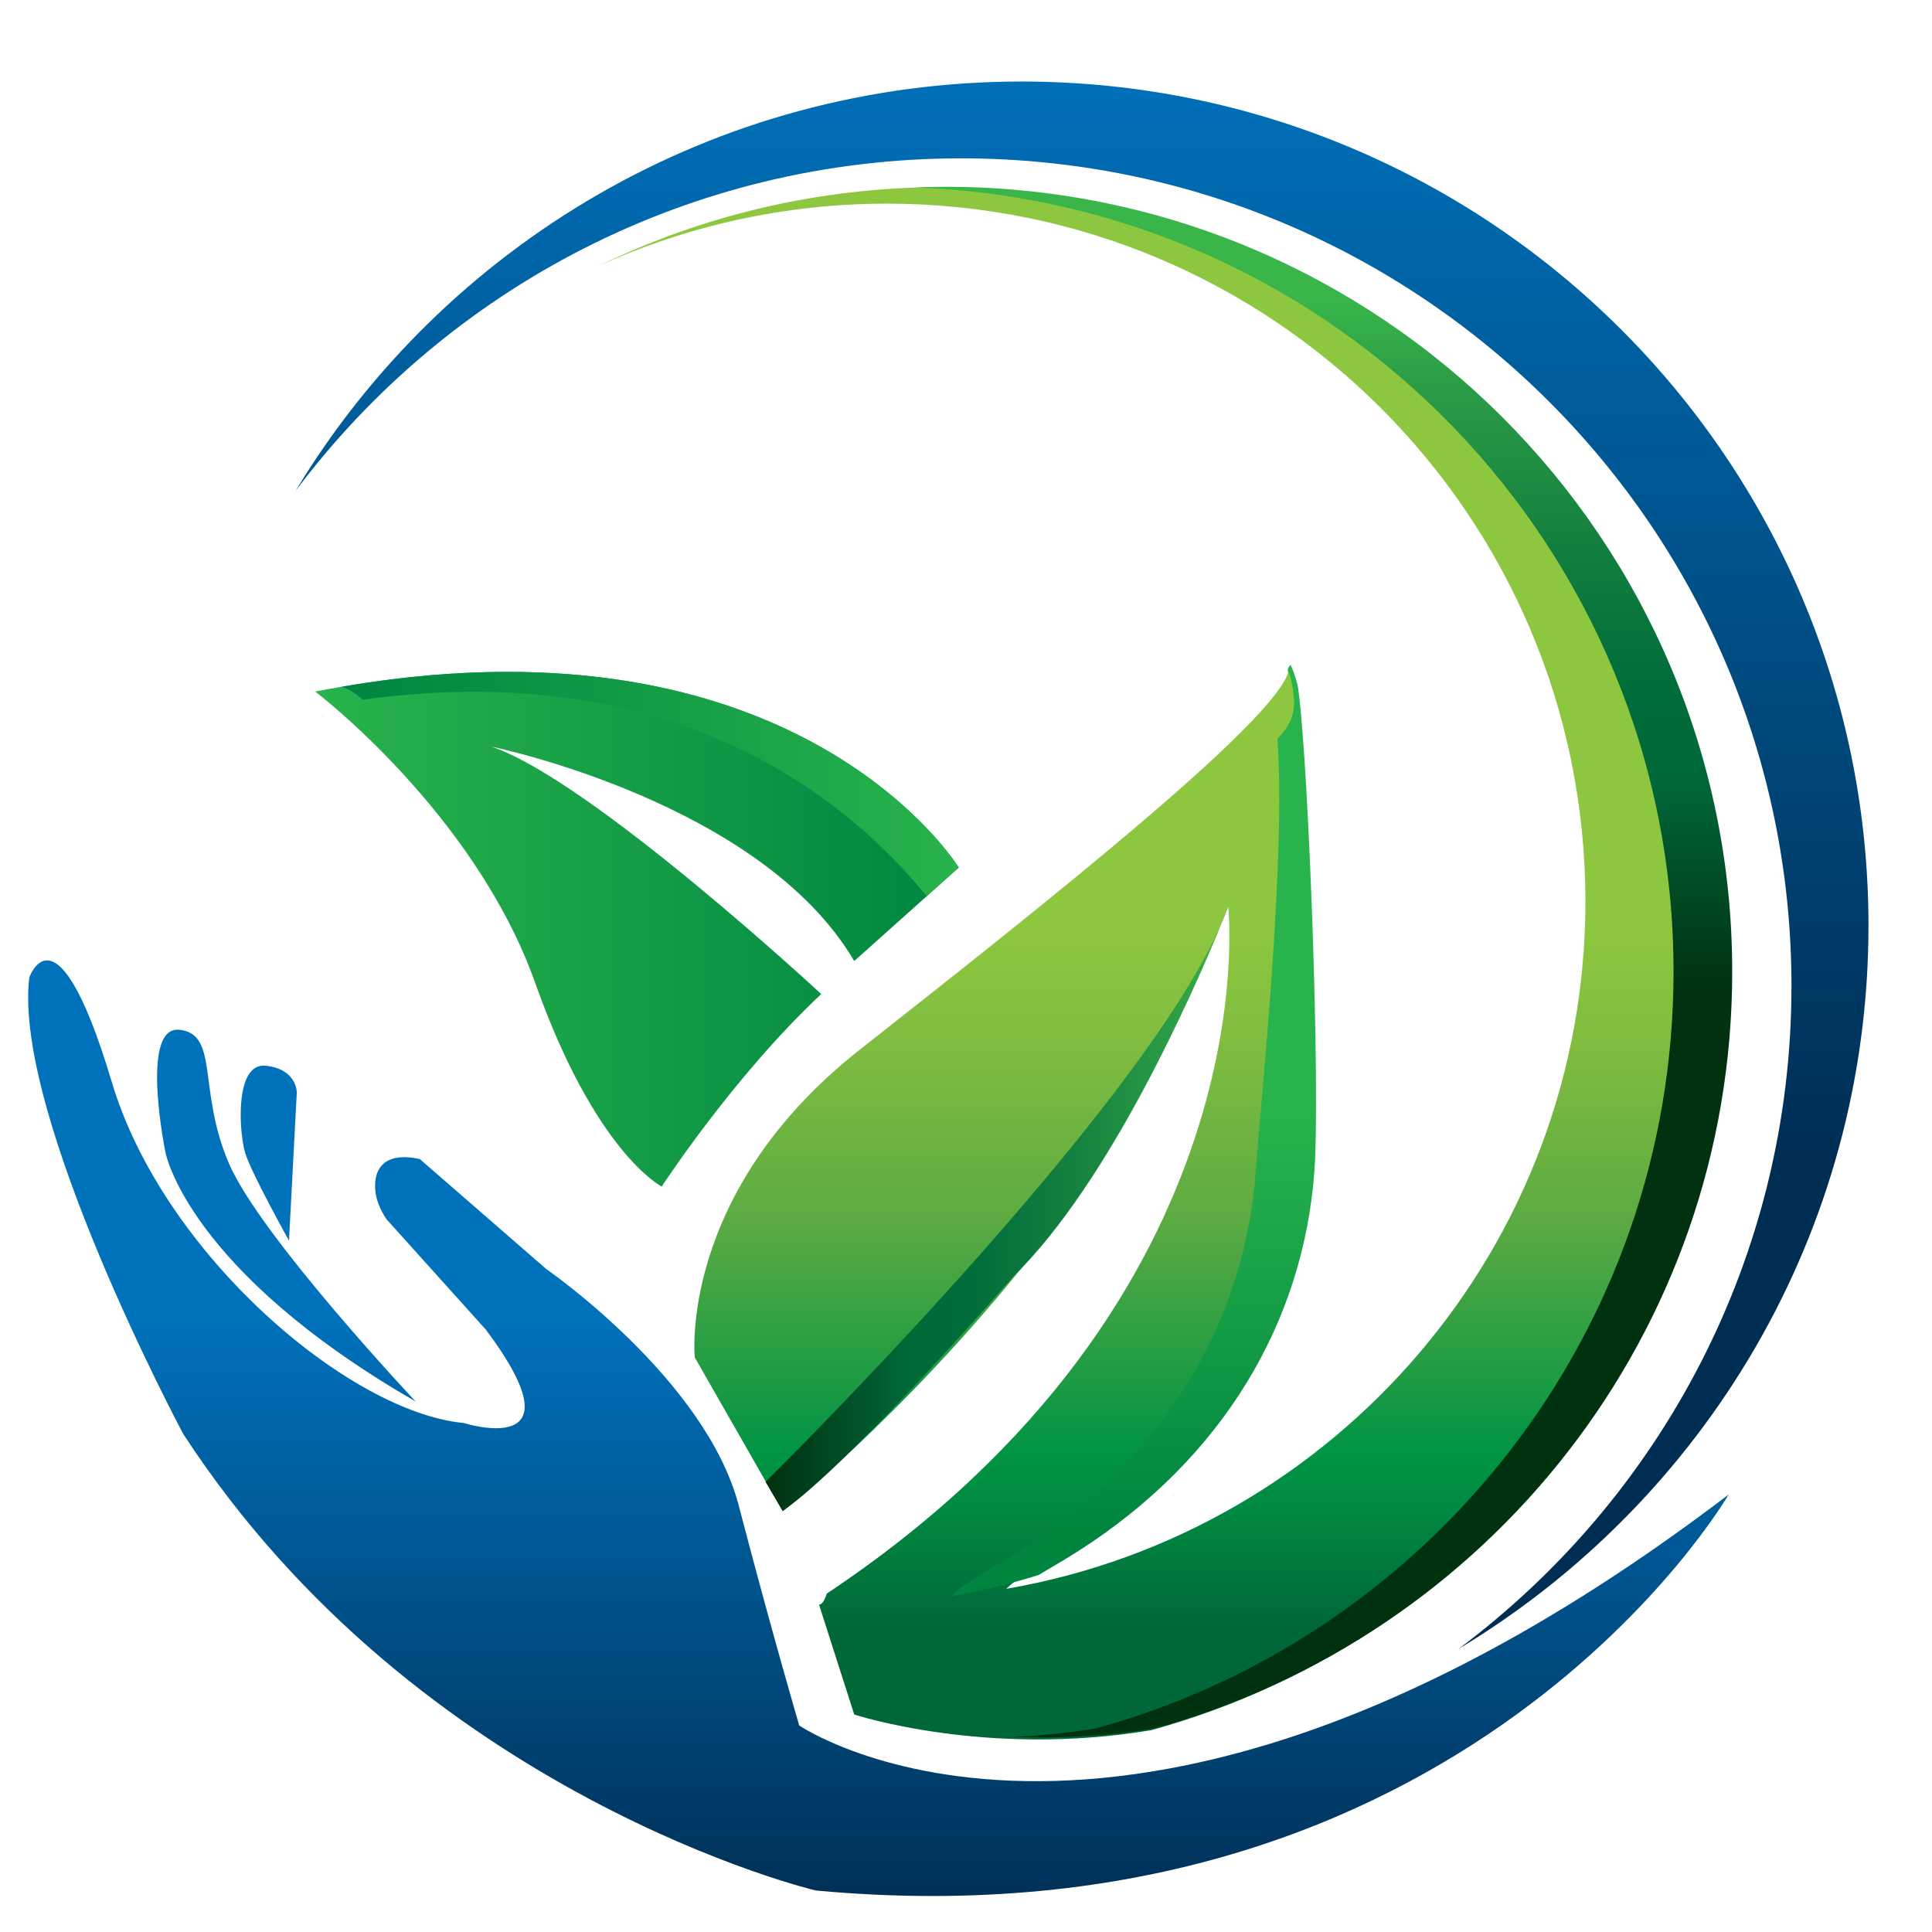
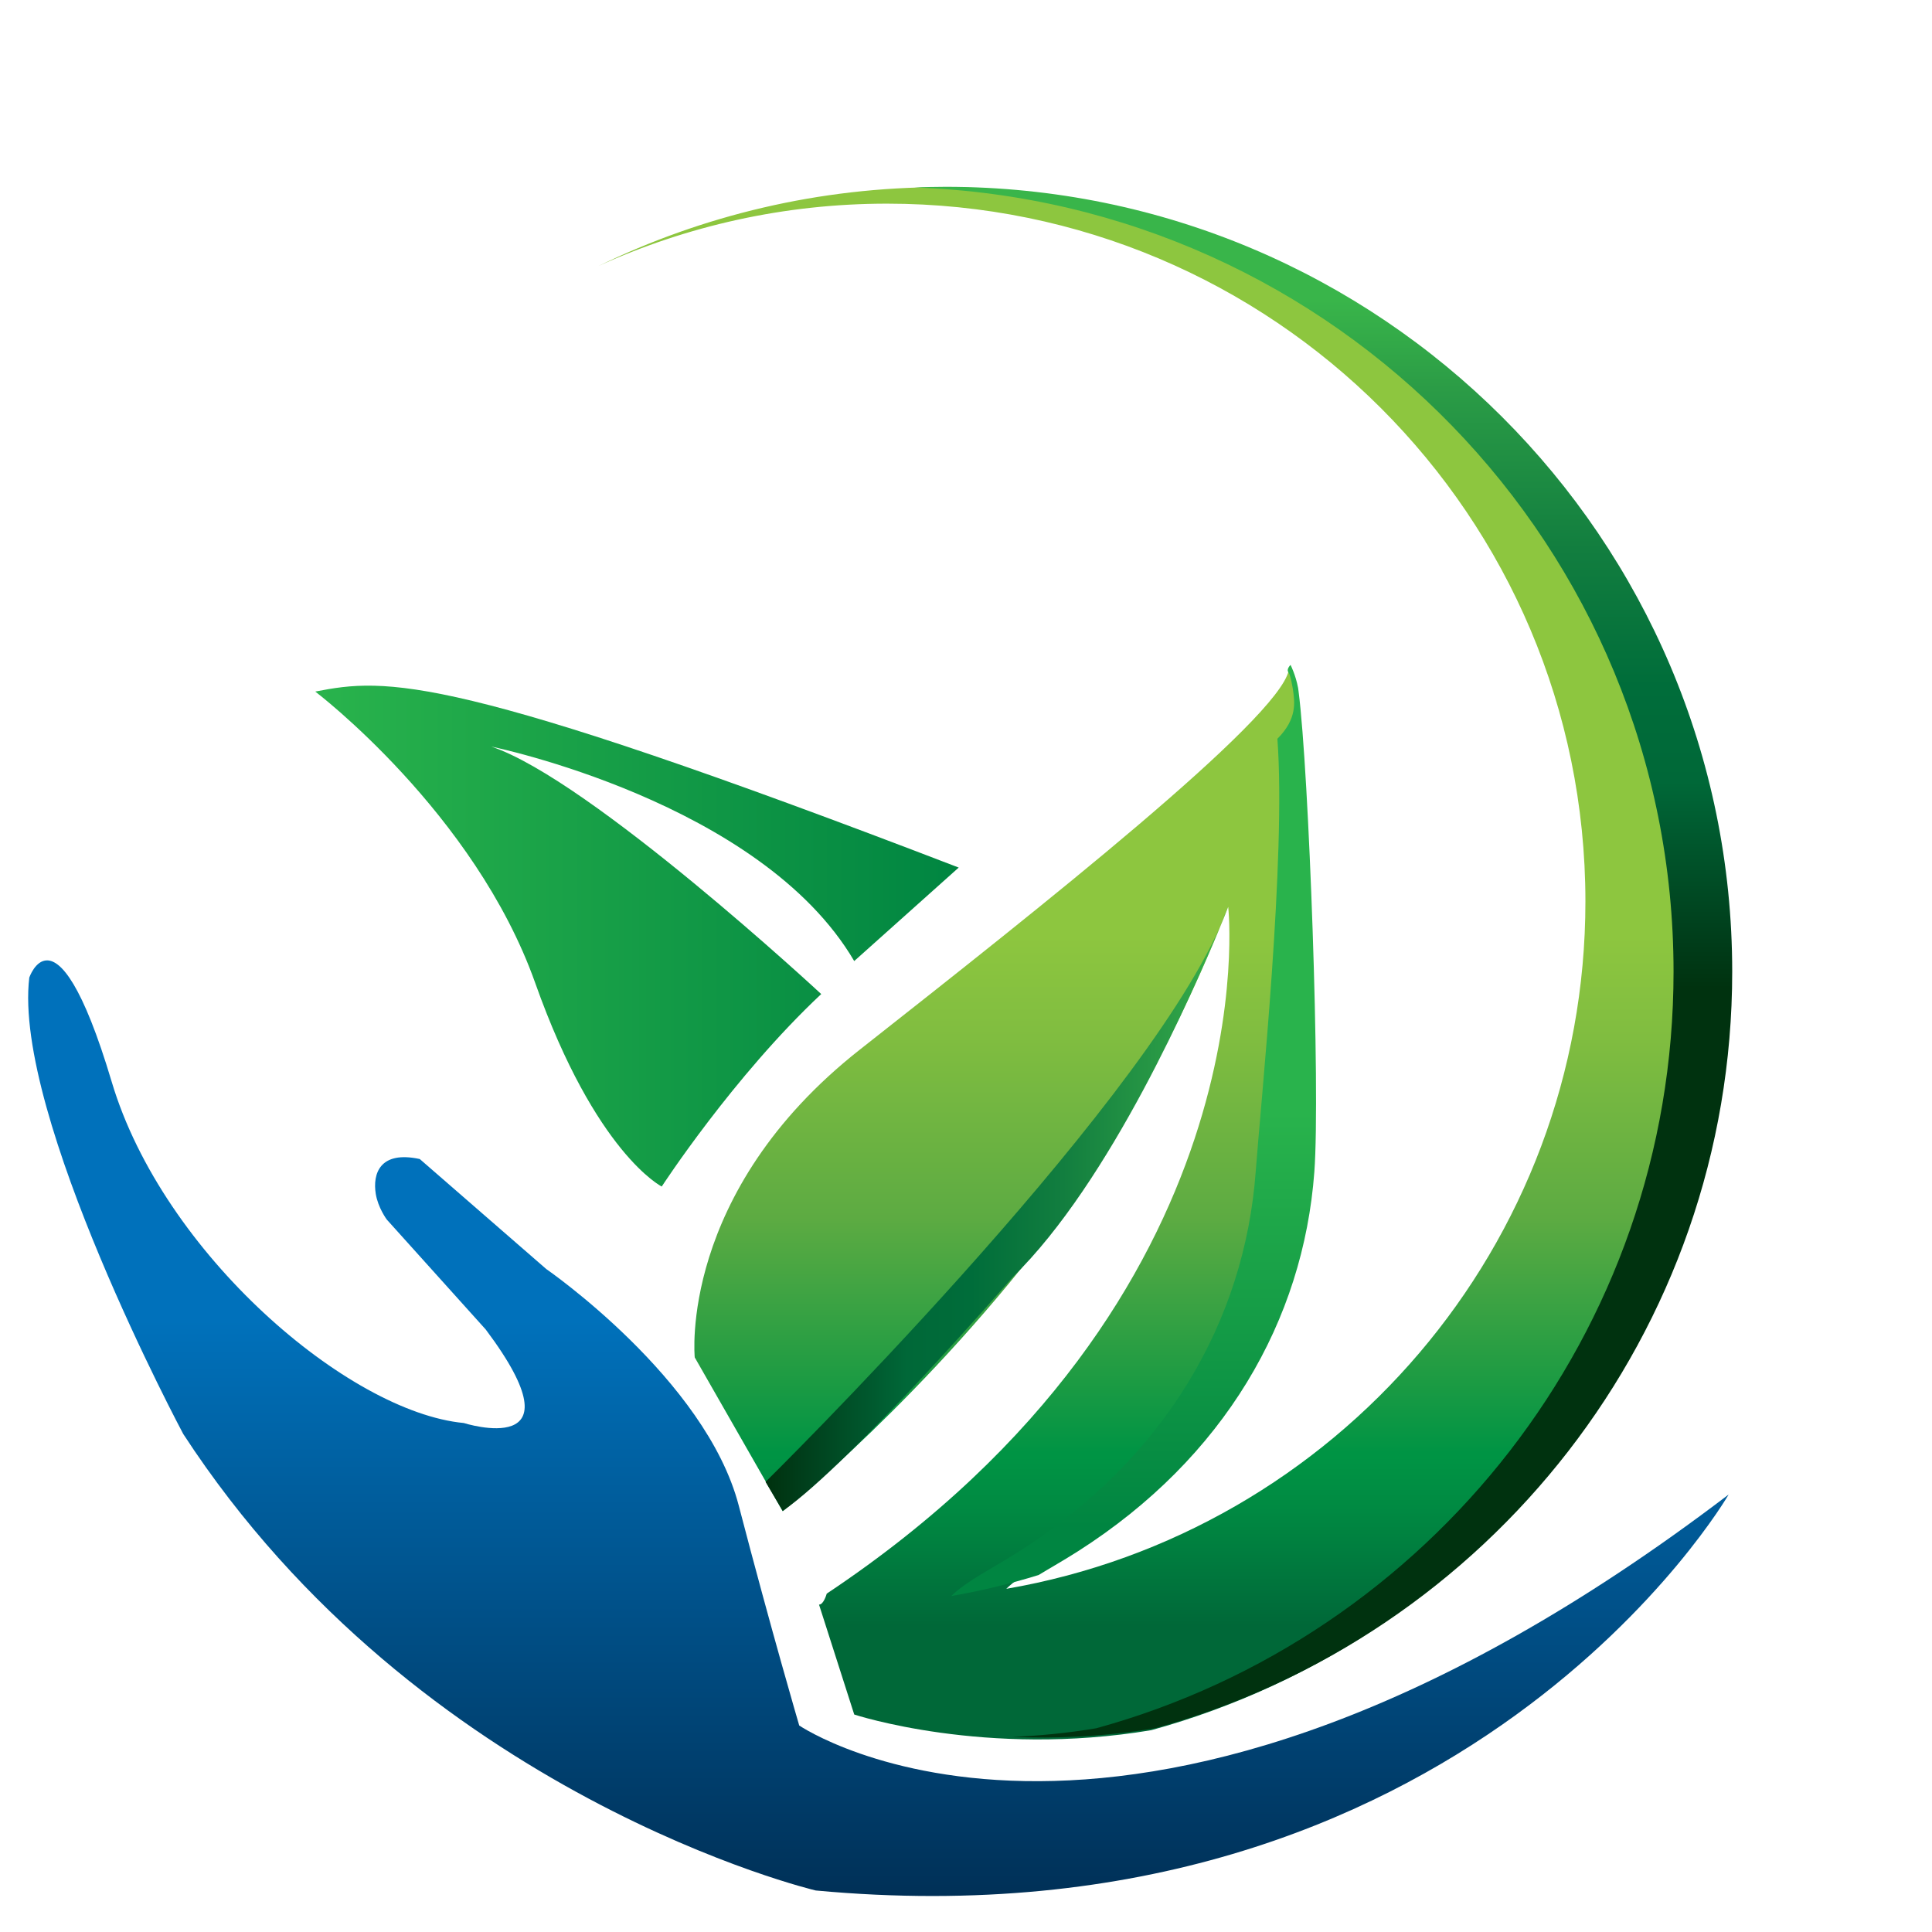
<svg xmlns="http://www.w3.org/2000/svg" xmlns:xlink="http://www.w3.org/1999/xlink" version="1.1" id="Layer_1" x="0px" y="0px" width="512px" height="512px" viewBox="0 0 512 512" enable-background="new 0 0 512 512" xml:space="preserve">
  <g>
    <defs>
-       <path id="SVGID_1_" d="M78.324,130.088c40.133-53.496,104.19-88.124,176.361-88.124c121.544,0,220.074,98.212,220.074,219.361    c0,71.88-34.687,135.682-88.284,175.691c65.131-39.158,108.693-110.35,108.693-191.692c0-123.556-100.488-223.719-224.447-223.719    C189.055,21.605,117.592,65.09,78.324,130.088" />
-     </defs>
+       </defs>
    <clipPath id="SVGID_2_">
      <use xlink:href="#SVGID_1_" overflow="visible" />
    </clipPath>
    <linearGradient id="SVGID_3_" gradientUnits="userSpaceOnUse" x1="-707.911" y1="659.366" x2="-707.052" y2="659.366" gradientTransform="matrix(0 341.955 341.955 0 -225186.719 242090.766)">
      <stop offset="0" style="stop-color:#0071BB" />
      <stop offset="1" style="stop-color:#002D52" />
    </linearGradient>
    <rect x="78.324" y="21.605" clip-path="url(#SVGID_2_)" fill="url(#SVGID_3_)" width="416.844" height="415.411" />
  </g>
  <g>
    <defs>
      <path id="SVGID_4_" d="M158.608,70.49c23.31-10.579,49.178-16.519,76.448-16.519c102.226,0,185.096,82.789,185.096,184.914    c0,91.35-66.324,167.178-153.48,182.172c4.176-4.08,10.544-7.078,18.003-11.827c38.866-24.752,59.755-61.153,62.67-100.465    c1.964-26.498-2.915-144.146-5.83-131.041c-2.915,13.104-65.585,62.609-113.68,100.464    c-48.097,37.857-43.723,81.537-43.723,81.537l23.319,40.769c0,0,38.432-30.64,72.902-76.839    c12.355-16.559,23.689-36.157,33.156-55.853c4.438-9.236,8.466-18.493,11.995-27.469c0,0,11.66,103.374-106.393,181.998    c0,0-0.803,2.948-2.043,2.903l9.333,29.131c0,0,34.89,11.501,78.727,4.148c88.183-24.26,152.976-104.898,152.976-200.704    c0-114.992-93.31-208.211-208.414-208.211C217.013,49.597,186.122,57.115,158.608,70.49" />
    </defs>
    <clipPath id="SVGID_5_">
      <use xlink:href="#SVGID_4_" overflow="visible" />
    </clipPath>
    <linearGradient id="SVGID_6_" gradientUnits="userSpaceOnUse" x1="-708.034" y1="660.168" x2="-707.176" y2="660.168" gradientTransform="matrix(0 213.848 213.848 0 -140867.234 151659.109)">
      <stop offset="0" style="stop-color:#8DC63F" />
      <stop offset="0.148" style="stop-color:#80BD40" />
      <stop offset="0.408" style="stop-color:#5DAB42" />
      <stop offset="0.749" style="stop-color:#009444" />
      <stop offset="0.755" style="stop-color:#009444" />
      <stop offset="0.829" style="stop-color:#008A42" />
      <stop offset="0.96" style="stop-color:#00703B" />
      <stop offset="1" style="stop-color:#006838" />
    </linearGradient>
    <rect x="158.608" y="49.597" clip-path="url(#SVGID_5_)" fill="url(#SVGID_6_)" width="299.474" height="416.267" />
  </g>
  <g>
    <defs>
      <path id="SVGID_7_" d="M341.447,178.167c0.629,0.839,1.194,4.593,1.194,4.593c0.496,3.329,1.134,7.772-4.119,13.026    c2.346,31.394-4.361,95.979-5.754,114.771c-2.915,39.352-23.804,75.788-62.67,100.564c-7.458,4.755-13.826,7.755-18.002,11.839    c7.902-1.361,15.626-3.238,23.153-5.566c3.087-1.886,6.598-3.851,10.395-6.273c38.865-24.776,59.755-61.212,62.67-100.564    c1.624-21.929-1.43-106.223-4.184-127.358c-0.041-0.312-0.069-0.611-0.121-0.893c-0.655-3.482-2.003-6.097-2.003-6.097    S340.818,177.328,341.447,178.167" />
    </defs>
    <clipPath id="SVGID_8_">
      <use xlink:href="#SVGID_7_" overflow="visible" />
    </clipPath>
    <linearGradient id="SVGID_9_" gradientUnits="userSpaceOnUse" x1="-708.119" y1="661.629" x2="-707.26" y2="661.629" gradientTransform="matrix(0 128.272 128.272 0 -84567.195 91126.328)">
      <stop offset="0" style="stop-color:#29B34C" />
      <stop offset="1" style="stop-color:#008541" />
    </linearGradient>
    <rect x="252.096" y="176.209" clip-path="url(#SVGID_8_)" fill="url(#SVGID_9_)" width="97.842" height="246.751" />
  </g>
  <g>
    <defs>
      <path id="SVGID_10_" d="M242.331,49.687c111.745,3.814,201.176,95.365,201.176,207.817c0,95.709-64.794,176.266-152.976,200.5    c-7.747,1.298-15.205,2-22.251,2.288c11.188,0.466,24.052,0.015,37.798-2.288c88.181-24.235,152.976-104.791,152.976-200.5    c0-114.875-93.311-208-208.415-208C247.853,49.505,245.088,49.579,242.331,49.687" />
    </defs>
    <clipPath id="SVGID_11_">
      <use xlink:href="#SVGID_10_" overflow="visible" />
    </clipPath>
    <linearGradient id="SVGID_12_" gradientUnits="userSpaceOnUse" x1="-707.953" y1="655.862" x2="-707.095" y2="655.862" gradientTransform="matrix(0 -213.631 -213.631 0 140463.328 -150977.984)">
      <stop offset="0" style="stop-color:#00320F" />
      <stop offset="0.002" style="stop-color:#00320F" />
      <stop offset="0.071" style="stop-color:#003D1A" />
      <stop offset="0.215" style="stop-color:#00572D" />
      <stop offset="0.302" style="stop-color:#006838" />
      <stop offset="0.441" style="stop-color:#006D3A" />
      <stop offset="0.639" style="stop-color:#127E3F" />
      <stop offset="0.872" style="stop-color:#2B9C46" />
      <stop offset="1" style="stop-color:#39B54A" />
    </linearGradient>
    <rect x="242.331" y="49.505" clip-path="url(#SVGID_11_)" fill="url(#SVGID_12_)" width="216.722" height="411.254" />
  </g>
  <g>
    <defs>
-       <path id="SVGID_13_" d="M83.547,183.274c0,0,42.266,32.064,58.299,77.245c16.032,45.181,33.521,53.926,33.521,53.926    s18.947-29.15,42.265-51.01c0,0-61.212-56.841-87.446-65.586c0,0,71.414,14.575,96.191,56.84l27.692-24.776    c0,0-31.753-51.861-119.609-51.861C119.221,178.051,102.291,179.611,83.547,183.274" />
+       <path id="SVGID_13_" d="M83.547,183.274c0,0,42.266,32.064,58.299,77.245c16.032,45.181,33.521,53.926,33.521,53.926    s18.947-29.15,42.265-51.01c0,0-61.212-56.841-87.446-65.586c0,0,71.414,14.575,96.191,56.84l27.692-24.776    C119.221,178.051,102.291,179.611,83.547,183.274" />
    </defs>
    <clipPath id="SVGID_14_">
      <use xlink:href="#SVGID_13_" overflow="visible" />
    </clipPath>
    <linearGradient id="SVGID_15_" gradientUnits="userSpaceOnUse" x1="-705.479" y1="658.036" x2="-704.621" y2="658.036" gradientTransform="matrix(198.62 0 0 -198.62 140205.594 130945.156)">
      <stop offset="0" style="stop-color:#29B34C" />
      <stop offset="1" style="stop-color:#008541" />
    </linearGradient>
    <rect x="83.547" y="178.051" clip-path="url(#SVGID_14_)" fill="url(#SVGID_15_)" width="170.522" height="136.394" />
  </g>
  <g>
    <defs>
      <path id="SVGID_16_" d="M90.932,181.923c-0.083,0.015-0.167,0.028-0.25,0.042l0.179,0.13c1.557,0.516,3.311,1.533,5.214,3.339    c92.51-12.801,136.291,36.264,149.549,52.034l8.445-7.555c0,0-31.753-51.861-119.608-51.861    C121.248,178.051,106.766,179.223,90.932,181.923" />
    </defs>
    <clipPath id="SVGID_17_">
      <use xlink:href="#SVGID_16_" overflow="visible" />
    </clipPath>
    <linearGradient id="SVGID_18_" gradientUnits="userSpaceOnUse" x1="-705.375" y1="658.019" x2="-704.517" y2="658.019" gradientTransform="matrix(190.31 0 0 -190.31 134330.359 125432.281)">
      <stop offset="0" style="stop-color:#008541" />
      <stop offset="1" style="stop-color:#29B34C" />
    </linearGradient>
-     <rect x="90.682" y="172.633" clip-path="url(#SVGID_17_)" fill="url(#SVGID_18_)" width="163.387" height="64.834" />
  </g>
  <g>
    <defs>
      <path id="SVGID_19_" d="M7.761,259.062c-4.372,36.436,40.808,120.968,40.808,120.968    c62.671,96.191,167.607,120.968,167.607,120.968C388.154,517.029,458.11,396.061,458.11,396.061    c-158.861,120.968-246.307,61.213-246.307,61.213s-7.287-24.776-16.032-58.298c-8.745-33.522-51.01-62.67-51.01-62.67    l-33.52-29.15c-10.613-2.294-12.516,3.929-11.66,9.231c0.593,3.679,2.914,6.801,2.914,6.801l26.234,29.149    c26.234,34.979-5.829,24.776-5.829,24.776c-30.606-2.915-79.697-44.871-93.277-90.361c-7.812-26.171-13.53-32.241-17.154-32.241    C9.33,254.511,7.761,259.062,7.761,259.062" />
    </defs>
    <clipPath id="SVGID_20_">
      <use xlink:href="#SVGID_19_" overflow="visible" />
    </clipPath>
    <linearGradient id="SVGID_21_" gradientUnits="userSpaceOnUse" x1="-708.13" y1="660.538" x2="-707.271" y2="660.538" gradientTransform="matrix(0 186.736 186.736 0 -123115.82 132583)">
      <stop offset="0" style="stop-color:#0071BB" />
      <stop offset="1" style="stop-color:#002D52" />
    </linearGradient>
    <rect x="3.389" y="254.511" clip-path="url(#SVGID_20_)" fill="url(#SVGID_21_)" width="454.722" height="262.517" />
  </g>
  <g>
    <defs>
-       <path id="SVGID_22_" d="M64.998,305.607c1.656,5.38,11.588,23.175,11.588,23.175l2.07-39.316c0,0,0-6.208-8.277-7.037    c-0.179-0.018-0.355-0.027-0.525-0.027C62.154,282.402,63.379,300.342,64.998,305.607" />
-     </defs>
+       </defs>
    <clipPath id="SVGID_23_">
      <use xlink:href="#SVGID_22_" overflow="visible" />
    </clipPath>
    <linearGradient id="SVGID_24_" gradientUnits="userSpaceOnUse" x1="-708.13" y1="660.688" x2="-707.271" y2="660.688" gradientTransform="matrix(0 186.736 186.736 0 -123304.008 132583)">
      <stop offset="0" style="stop-color:#0071BB" />
      <stop offset="1" style="stop-color:#002D52" />
    </linearGradient>
    <rect x="62.154" y="282.402" clip-path="url(#SVGID_23_)" fill="url(#SVGID_24_)" width="16.502" height="46.38" />
  </g>
  <g>
    <defs>
-       <path id="SVGID_25_" d="M43.87,305.496c0,0,5.859,31.124,66.276,65.91c0,0-41.01-43.575-49.432-62.981    c-8.421-19.407-2.564-34.42-13.182-35.518c-0.17-0.018-0.337-0.027-0.498-0.027C37.132,272.878,43.87,305.496,43.87,305.496" />
-     </defs>
+       </defs>
    <clipPath id="SVGID_26_">
      <use xlink:href="#SVGID_25_" overflow="visible" />
    </clipPath>
    <linearGradient id="SVGID_27_" gradientUnits="userSpaceOnUse" x1="-708.13" y1="660.676" x2="-707.271" y2="660.676" gradientTransform="matrix(0 186.736 186.736 0 -123298.57 132583)">
      <stop offset="0" style="stop-color:#0071BB" />
      <stop offset="1" style="stop-color:#002D52" />
    </linearGradient>
    <rect x="37.132" y="272.878" clip-path="url(#SVGID_26_)" fill="url(#SVGID_27_)" width="73.014" height="98.528" />
  </g>
  <g>
    <defs>
      <path id="SVGID_28_" d="M202.879,392.716l4.551,7.717c18.468-12.963,60.968-61.996,60.968-61.996    c25.866-25.25,47.936-75.835,54.845-92.703C300.846,296.213,202.879,392.716,202.879,392.716 M323.243,245.734    c0.863-1.945,1.612-3.819,2.241-5.619C325.484,240.115,324.701,242.173,323.243,245.734" />
    </defs>
    <clipPath id="SVGID_29_">
      <use xlink:href="#SVGID_28_" overflow="visible" />
    </clipPath>
    <linearGradient id="SVGID_30_" gradientUnits="userSpaceOnUse" x1="-704.632" y1="658.136" x2="-703.773" y2="658.136" gradientTransform="matrix(142.806 0 0 -142.806 100828.914 94306.352)">
      <stop offset="0" style="stop-color:#00320F" />
      <stop offset="0.002" style="stop-color:#00320F" />
      <stop offset="0.071" style="stop-color:#003D1A" />
      <stop offset="0.215" style="stop-color:#00572D" />
      <stop offset="0.302" style="stop-color:#006838" />
      <stop offset="0.441" style="stop-color:#006D3A" />
      <stop offset="0.639" style="stop-color:#127E3F" />
      <stop offset="0.872" style="stop-color:#2B9C46" />
      <stop offset="1" style="stop-color:#39B54A" />
    </linearGradient>
    <rect x="202.879" y="240.115" clip-path="url(#SVGID_29_)" fill="url(#SVGID_30_)" width="122.604" height="160.319" />
  </g>
</svg>